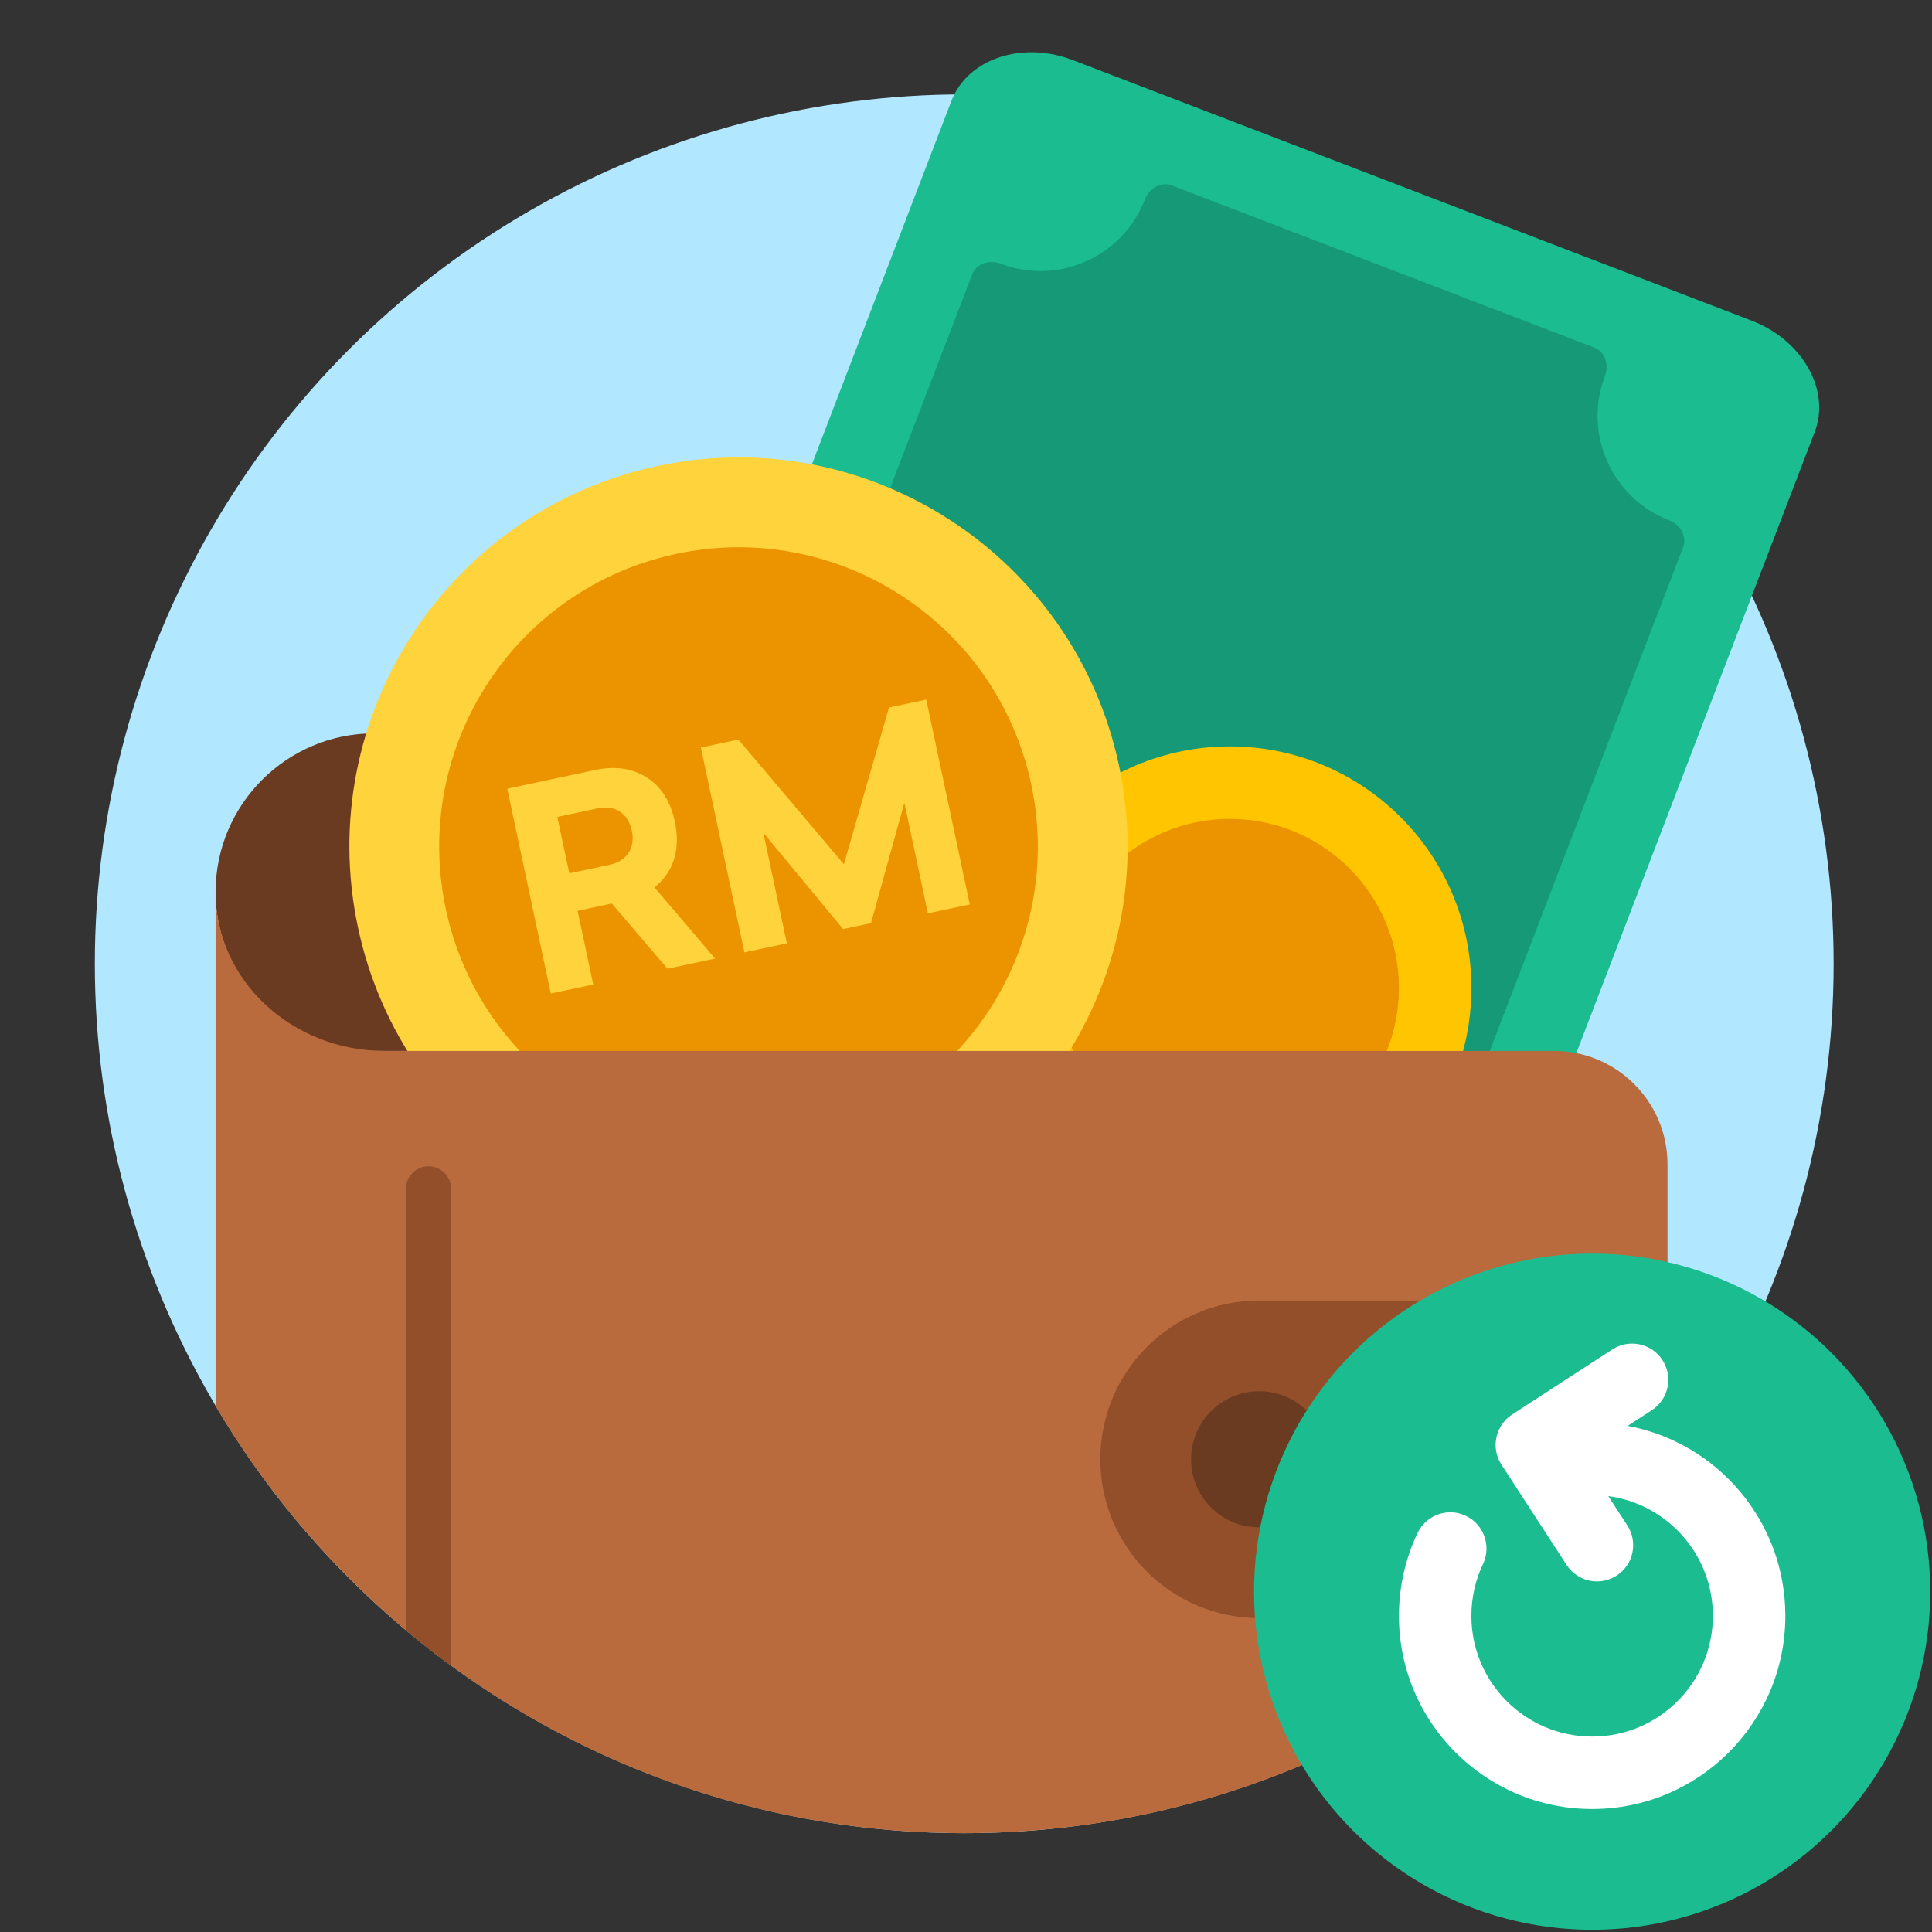
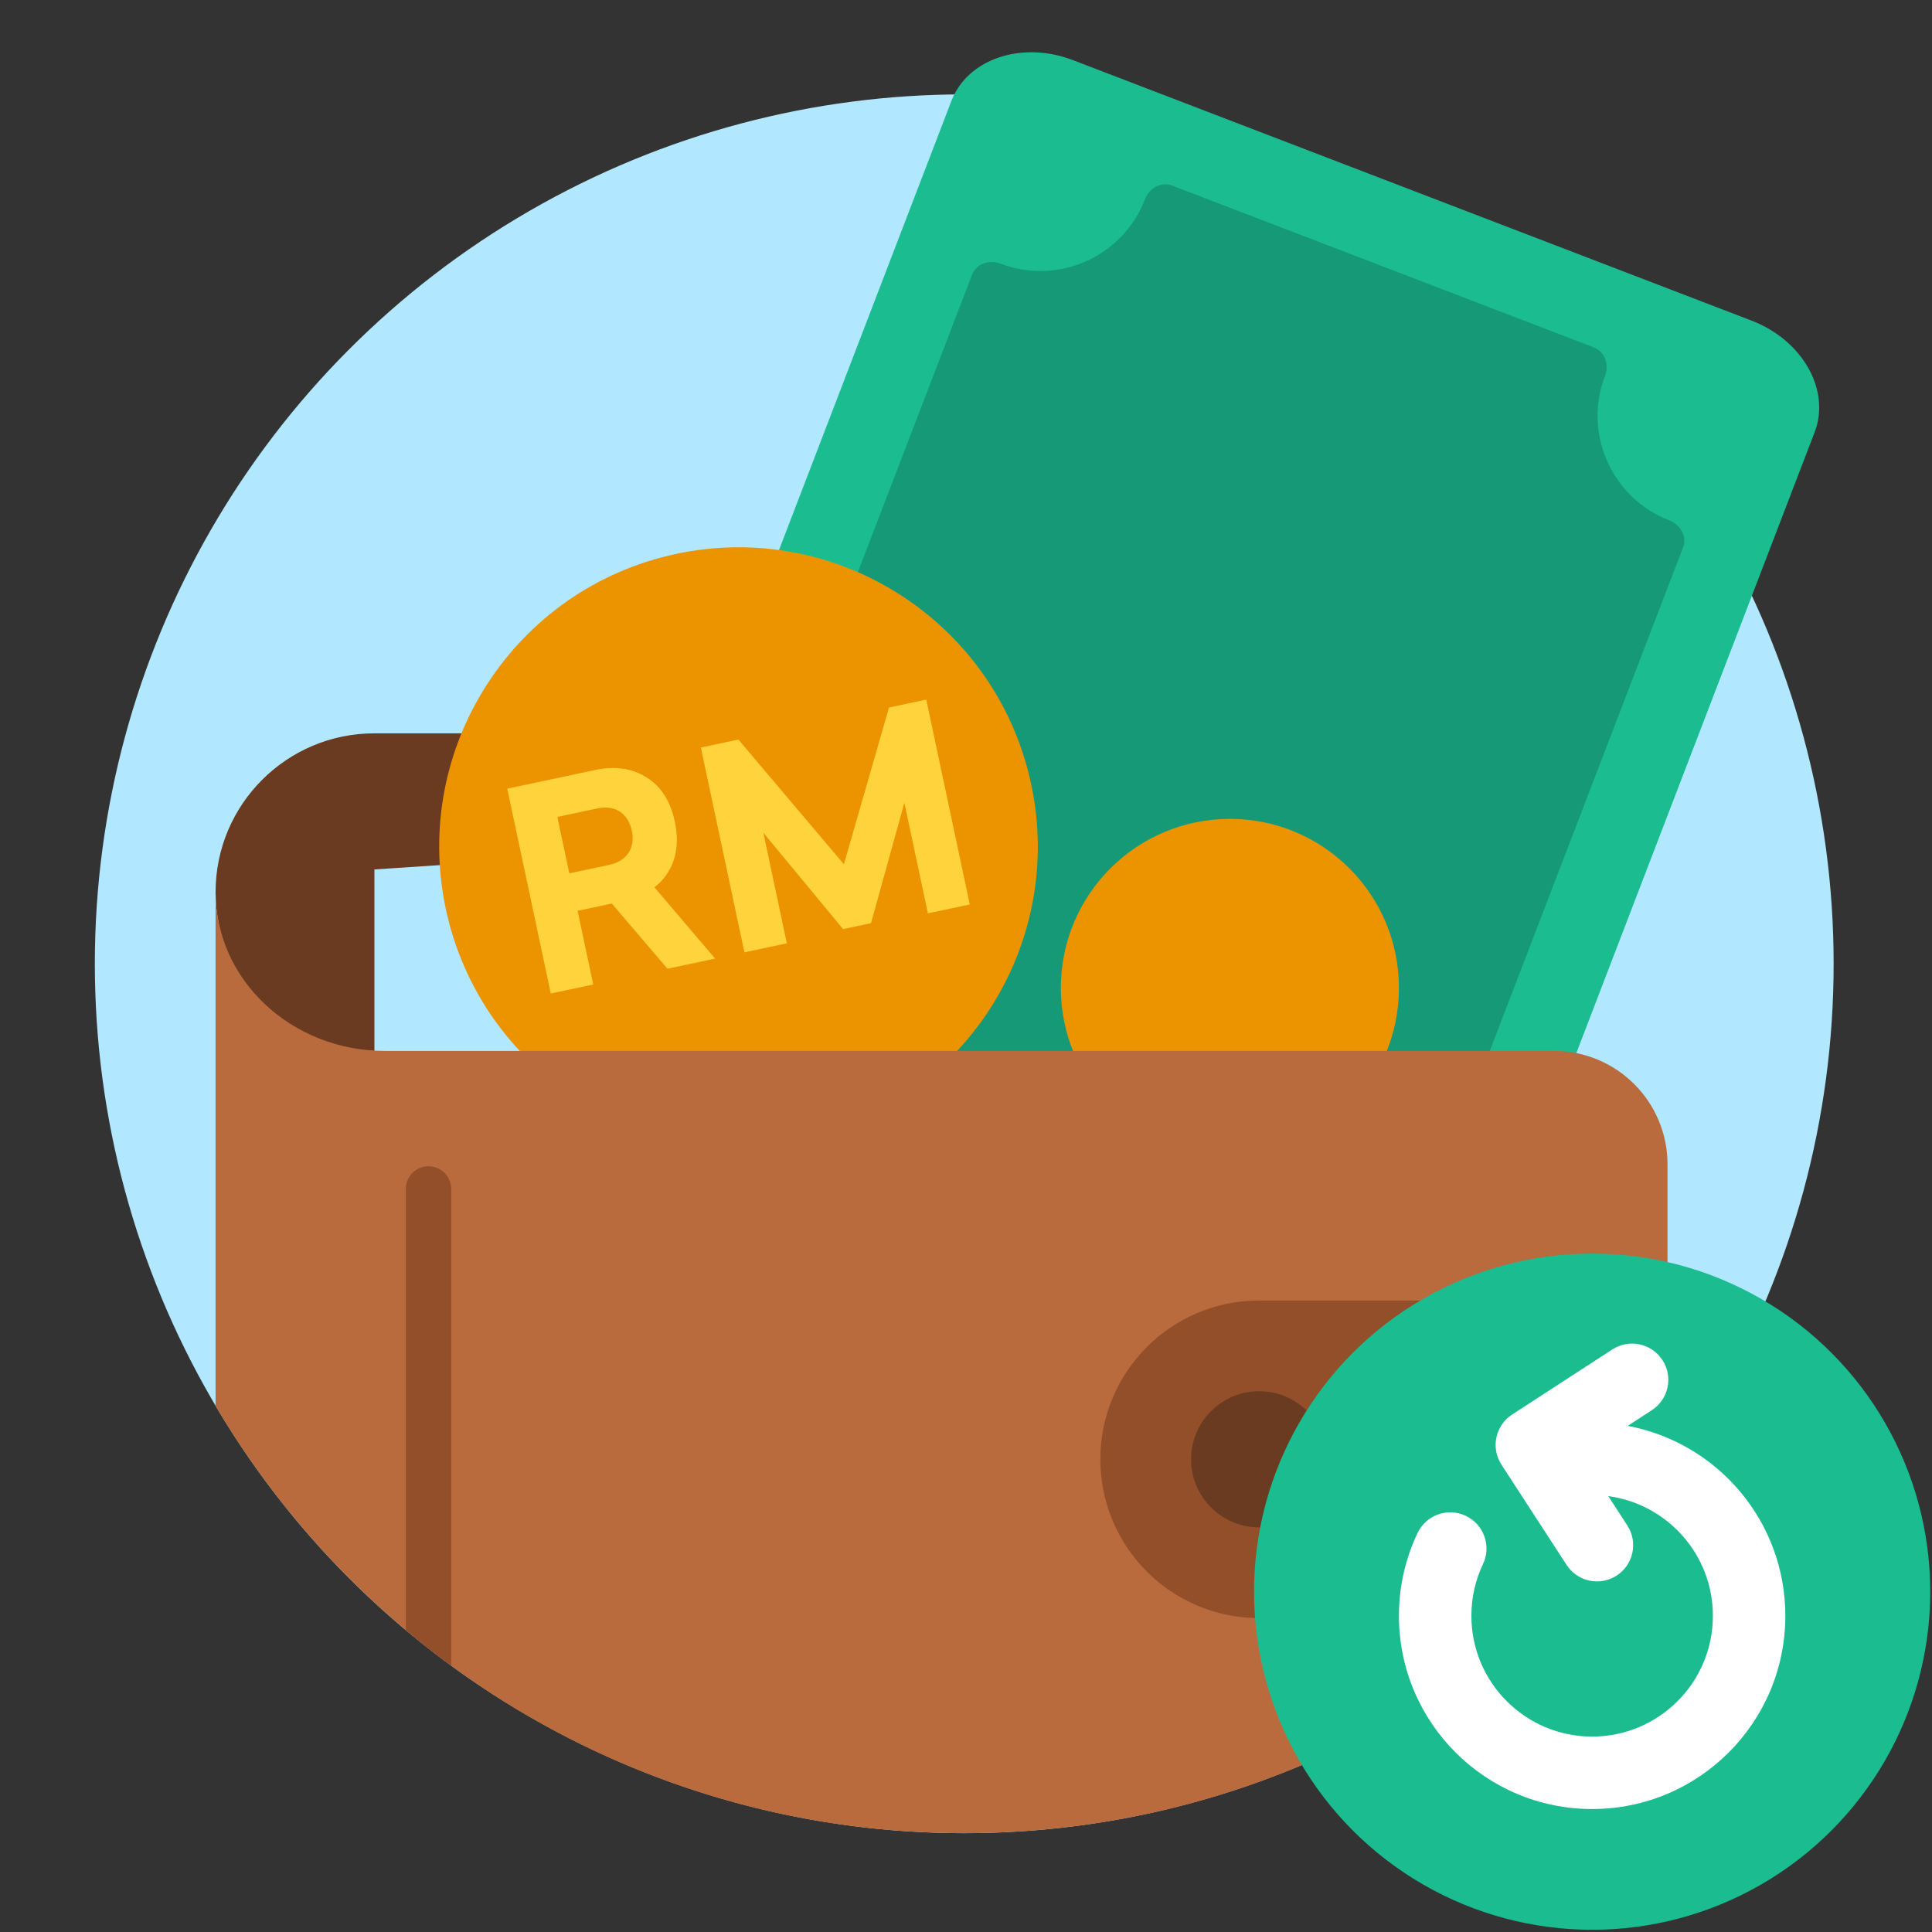
<svg xmlns="http://www.w3.org/2000/svg" width="80" height="80" viewBox="0 0 80 80" fill="none">
  <rect x="0" y="0" width="80" height="80" fill="#333333" stroke="none" />
  <g clip-path="url(#clip0_17_1623)">
    <g clip-path="url(#clip1_17_1623)">
      <circle cx="39.927" cy="39.908" r="36" fill="#B1E7FF" />
-       <path d="M8.927 36.941C8.927 40.573 11.871 43.517 15.503 43.517H63.412V36.002C63.412 32.889 60.888 30.366 57.776 30.366H15.503C11.871 30.366 8.927 33.31 8.927 36.941Z" fill="#6A3B20" />
+       <path d="M8.927 36.941C8.927 40.573 11.871 43.517 15.503 43.517V36.002C63.412 32.889 60.888 30.366 57.776 30.366H15.503C11.871 30.366 8.927 33.31 8.927 36.941Z" fill="#6A3B20" />
      <path d="M52.351 65.841C54.462 66.652 56.716 65.897 57.385 64.155L75.141 17.897C75.81 16.155 74.64 14.086 72.529 13.276L44.43 2.49C42.319 1.679 40.065 2.434 39.397 4.176L21.64 50.434C20.971 52.176 22.141 54.245 24.252 55.055L52.351 65.841Z" fill="#1ABC90" />
      <path d="M66.46 15.558C65.543 17.949 66.737 20.631 69.127 21.549C69.578 21.722 69.865 22.216 69.692 22.666L56.431 57.212C56.258 57.662 55.714 57.837 55.264 57.665C52.873 56.747 50.191 57.941 49.273 60.332C49.1 60.782 48.606 61.069 48.156 60.896L30.679 54.187C30.228 54.014 30.053 53.471 30.226 53.02C31.144 50.629 29.95 47.947 27.559 47.03C27.108 46.857 26.821 46.363 26.994 45.912L40.255 11.367C40.428 10.916 40.972 10.741 41.422 10.914C43.813 11.832 46.495 10.637 47.413 8.247C47.586 7.796 48.08 7.509 48.53 7.682L66.008 14.391C66.458 14.564 66.633 15.108 66.46 15.558Z" fill="#159976" />
-       <circle cx="50.927" cy="40.908" r="10" fill="#FFC600" />
      <ellipse cx="50.927" cy="40.908" rx="7" ry="7" fill="#EC9300" />
-       <path d="M46.337 31.703C48.187 40.406 42.632 48.96 33.929 50.81C25.227 52.659 16.673 47.104 14.823 38.402C12.973 29.699 18.528 21.145 27.231 19.295C35.933 17.445 44.487 23.001 46.337 31.703Z" fill="#FFD33B" />
      <path d="M42.701 32.48C44.124 39.174 39.85 45.754 33.156 47.177C26.462 48.6 19.882 44.327 18.459 37.632C17.036 30.938 21.309 24.358 28.003 22.935C34.698 21.512 41.278 25.785 42.701 32.48Z" fill="#EC9300" />
      <path fill-rule="evenodd" clip-rule="evenodd" d="M31.608 34.48L32.582 39.061L30.824 39.435L29.021 30.953L30.575 30.623L34.944 35.786L36.812 29.297L38.354 28.969L40.157 37.451L38.422 37.82L37.448 33.239L36.067 38.226L34.91 38.472L31.608 34.48ZM24.565 40.766L23.917 37.715L25.334 37.414L27.638 40.113L29.611 39.693L27.099 36.742C27.872 36.14 28.193 35.195 27.944 34.027C27.764 33.176 27.372 32.56 26.772 32.19C26.169 31.808 25.461 31.71 24.633 31.886L21.004 32.657L22.807 41.139L24.565 40.766ZM25.242 35.809L23.575 36.163L23.078 33.828L24.745 33.473C25.437 33.326 26.002 33.645 26.164 34.404C26.318 35.13 25.933 35.662 25.242 35.809Z" fill="#FFD33B" />
      <path d="M8.927 36.941C8.927 40.573 12.067 43.517 15.941 43.517H64.351C66.945 43.517 69.048 45.62 69.048 48.214V61.077C62.503 70.066 51.897 75.908 39.927 75.908C26.732 75.908 15.195 68.809 8.927 58.222V36.941Z" fill="#B96B3E" />
      <path d="M18.684 68.975C18.041 68.504 17.414 68.013 16.805 67.502V49.233C16.805 48.714 17.226 48.294 17.744 48.294C18.263 48.294 18.684 48.714 18.684 49.233V68.975Z" fill="#924F29" />
      <path d="M45.563 60.426C45.563 56.795 48.508 53.851 52.139 53.851H69.158C70.135 53.851 70.927 54.643 70.927 55.62V65.233C70.927 66.21 70.135 67.002 69.158 67.002H52.139C48.508 67.002 45.563 64.058 45.563 60.426Z" fill="#924F29" />
      <path d="M54.957 60.426C54.957 61.983 53.696 63.245 52.139 63.245C50.583 63.245 49.321 61.983 49.321 60.426C49.321 58.87 50.583 57.608 52.139 57.608C53.696 57.608 54.957 58.87 54.957 60.426Z" fill="#6A3B20" />
      <circle cx="65.927" cy="65.908" r="14" fill="#1ABC90" />
      <path d="M68.398 58.394C69.093 57.942 69.291 57.013 68.839 56.319C68.388 55.624 67.459 55.426 66.764 55.877L62.613 58.573C61.919 59.025 61.721 59.954 62.172 60.648L64.868 64.799C65.319 65.494 66.248 65.692 66.943 65.241C67.638 64.789 67.835 63.86 67.384 63.166L66.596 61.952C69.041 62.279 70.927 64.373 70.927 66.908C70.927 69.669 68.688 71.908 65.927 71.908C63.166 71.908 60.927 69.669 60.927 66.908C60.927 66.138 61.1 65.413 61.407 64.766C61.763 64.017 61.444 63.123 60.696 62.767C59.948 62.412 59.053 62.73 58.698 63.478C58.203 64.52 57.927 65.684 57.927 66.908C57.927 71.326 61.509 74.908 65.927 74.908C70.345 74.908 73.927 71.326 73.927 66.908C73.927 62.992 71.114 59.734 67.398 59.043L68.398 58.394Z" fill="white" />
    </g>
  </g>
  <defs>
    <clipPath id="clip0_17_1623">
      <rect width="80" height="80" fill="white" />
    </clipPath>
    <clipPath id="clip1_17_1623">
      <rect width="80" height="80" fill="white" transform="translate(-0.073 -0.096)" />
    </clipPath>
  </defs>
</svg>